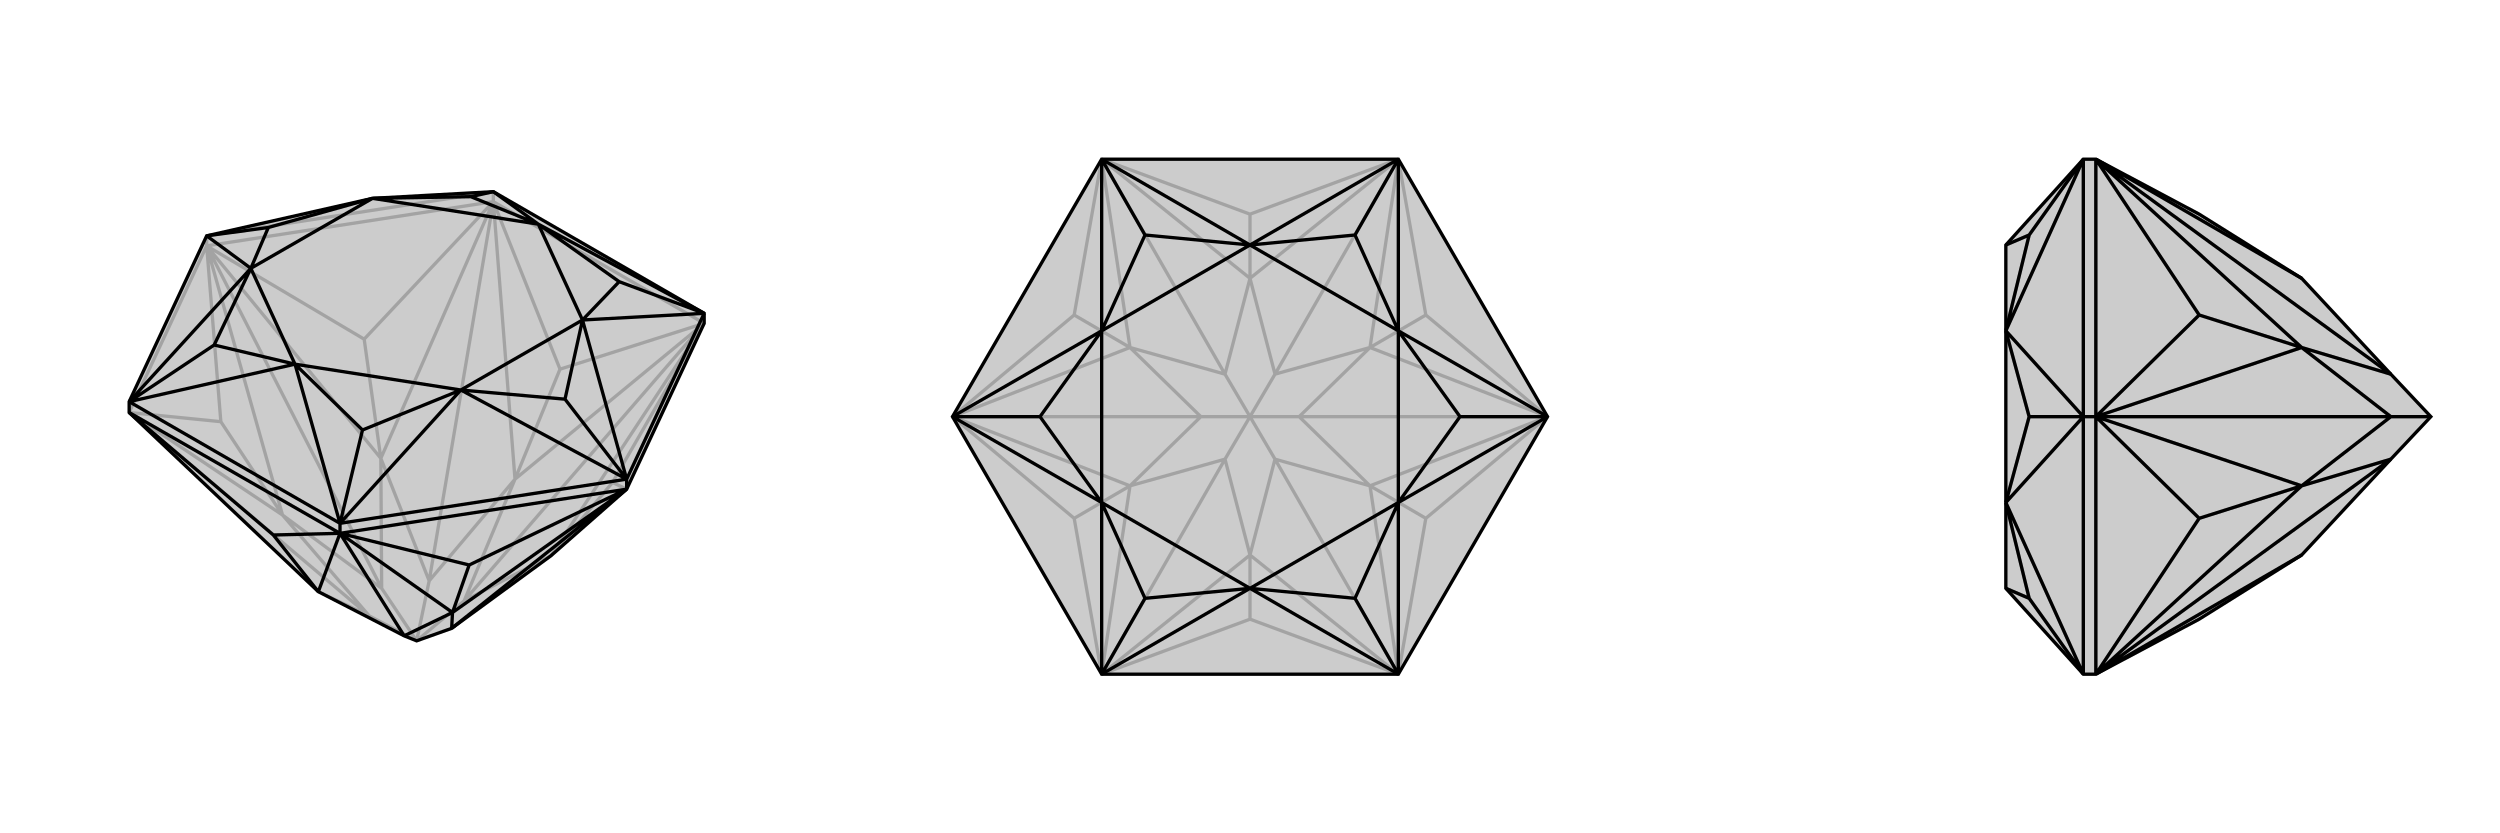
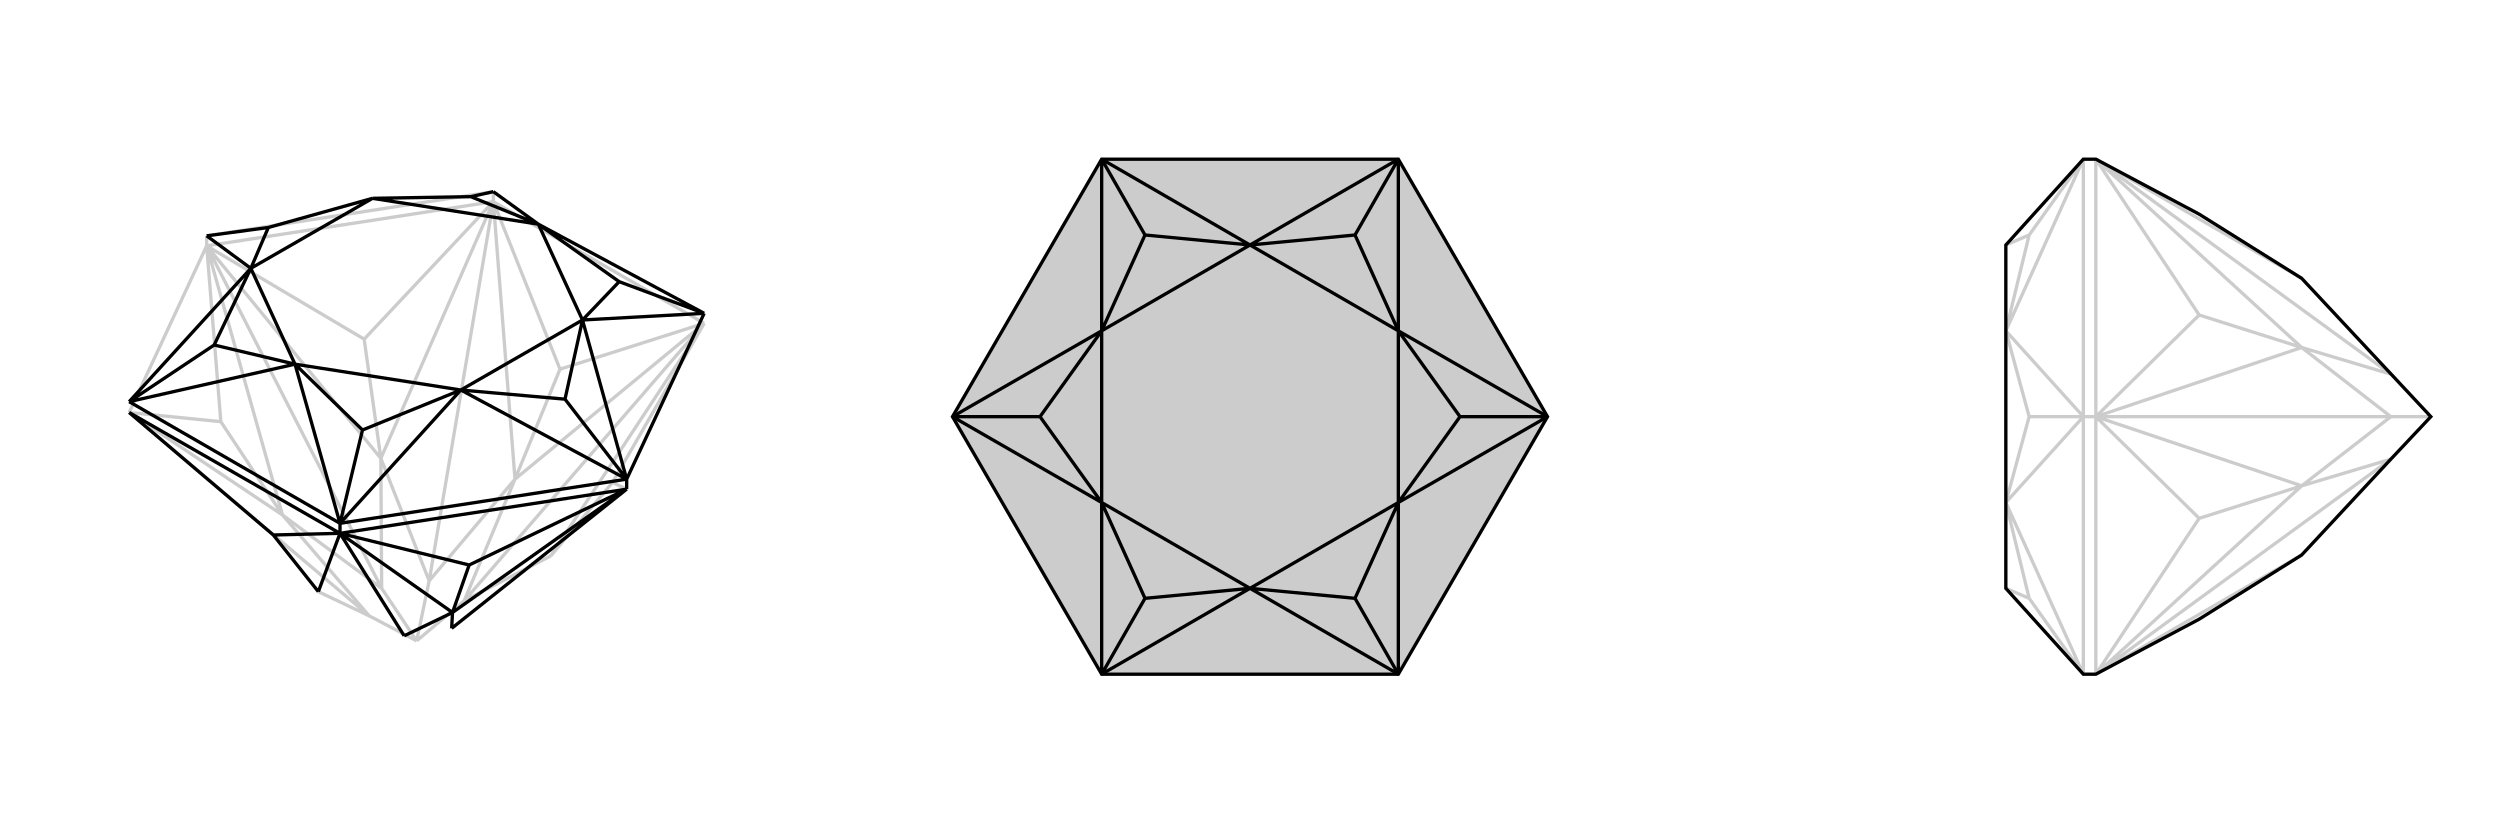
<svg xmlns="http://www.w3.org/2000/svg" viewBox="0 0 3000 1000">
  <g stroke="currentColor" stroke-width="4" fill="none" transform="translate(0 -71)">
-     <path fill="currentColor" stroke="none" fill-opacity=".2" d="M845,459L845,447L592,301L447,309L248,354L155,553L155,566L382,781L485,834L500,840L542,825L661,738L752,658z" />
    <path stroke-opacity=".2" d="M592,313L592,301M248,366L248,354M845,459L592,313M592,313L248,366M155,566L248,366M845,459L557,792M592,313L515,768M248,366L458,777M155,566L443,810M752,658L735,650M845,459L735,650M845,459L661,738M661,738L735,650M845,459L672,514M845,459L618,646M592,313L672,514M592,313L618,646M618,646L672,514M592,313L437,478M592,313L457,621M248,366L437,478M248,366L457,621M457,621L437,478M248,366L265,577M248,366L339,689M155,566L265,577M155,566L339,689M339,689L265,577M382,781L443,810M661,738L557,792M618,646L557,792M618,646L515,768M557,792L500,840M457,621L515,768M457,621L458,777M500,840L515,768M339,689L458,777M339,689L443,810M500,840L443,810M500,840L458,777M248,354L592,301" />
-     <path d="M845,459L845,447L592,301L447,309L248,354L155,553L155,566L382,781L485,834L500,840L542,825L661,738L752,658z" />
    <path d="M408,711L408,699M752,658L752,646M408,711L155,566M408,711L752,658M408,711L485,834M752,658L542,825M408,711L328,713M408,711L382,781M408,711L563,749M408,711L543,806M752,658L563,749M752,658L543,806M543,806L563,749M155,566L328,713M382,781L328,713M543,806L485,834M543,806L542,825M845,447L752,646M752,646L408,699M408,699L155,553M845,447L646,340M845,447L699,455M845,447L743,409M752,646L699,455M752,646L553,539M752,646L678,550M408,699L553,539M408,699L354,508M408,699L435,587M155,553L354,508M155,553L301,393M155,553L257,485M248,354L301,393M248,354L322,344M592,301L646,340M592,301L565,307M646,340L743,409M699,455L743,409M699,455L678,550M553,539L678,550M553,539L435,587M354,508L435,587M354,508L257,485M301,393L257,485M301,393L322,344M447,309L322,344M447,309L565,307M646,340L565,307M699,455L646,340M699,455L553,539M553,539L354,508M354,508L301,393M301,393L447,309M447,309L646,340" />
  </g>
  <g stroke="currentColor" stroke-width="4" fill="none" transform="translate(1000 0)">
    <path fill="currentColor" stroke="none" fill-opacity=".2" d="M857,500L678,809L322,809L143,500L322,191L678,191z" />
-     <path stroke-opacity=".2" d="M678,809L530,551M857,500L559,500M678,191L530,449M322,191L470,449M143,500L441,500M322,809L470,551M678,809L500,743M678,809L500,666M678,809L711,622M678,809L644,583M857,500L711,622M857,500L644,583M644,583L711,622M857,500L711,378M857,500L644,417M678,191L711,378M678,191L644,417M644,417L711,378M678,191L500,257M678,191L500,334M322,191L500,257M322,191L500,334M500,334L500,257M322,191L289,378M322,191L356,417M143,500L289,378M143,500L356,417M356,417L289,378M143,500L289,622M143,500L356,583M322,809L289,622M322,809L356,583M356,583L289,622M322,809L500,743M322,809L500,666M500,666L500,743M500,666L530,551M500,666L470,551M644,583L530,551M644,583L559,500M530,551L500,500M644,417L559,500M644,417L530,449M559,500L500,500M500,334L530,449M500,334L470,449M530,449L500,500M356,417L470,449M356,417L441,500M500,500L470,449M356,583L441,500M356,583L470,551M500,500L470,551M500,500L441,500" />
    <path d="M857,500L678,809L322,809L143,500L322,191L678,191z" />
    <path d="M678,191L500,294M678,191L678,397M678,191L626,282M857,500L678,397M857,500L678,603M857,500L752,500M678,809L678,603M678,809L500,706M678,809L626,718M322,809L500,706M322,809L322,603M322,809L374,718M143,500L322,603M143,500L322,397M143,500L248,500M322,191L322,397M322,191L500,294M322,191L374,282M500,294L626,282M678,397L626,282M678,397L752,500M678,603L752,500M678,603L626,718M500,706L626,718M500,706L374,718M322,603L374,718M322,603L248,500M322,397L248,500M322,397L374,282M500,294L374,282M678,397L500,294M678,397L678,603M678,603L500,706M500,706L322,603M322,603L322,397M322,397L500,294" />
  </g>
  <g stroke="currentColor" stroke-width="4" fill="none" transform="translate(2000 0)">
-     <path fill="currentColor" stroke="none" fill-opacity=".2" d="M639,743L762,666L869,551L917,500L869,449L762,334L639,257L515,191L500,191L407,294L407,397L407,603L407,706L500,809L515,809z" />
    <path stroke-opacity=".2" d="M515,500L500,500M515,191L515,500M515,809L515,500M515,191L869,449M515,500L869,500M515,809L869,551M515,191L762,334M515,191L639,378M515,191L762,417M515,500L639,378M515,500L762,417M762,417L639,378M515,500L639,622M515,500L762,583M515,809L639,622M515,809L762,583M762,583L639,622M515,809L762,666M762,417L869,449M762,417L869,500M762,583L869,500M762,583L869,551M917,500L869,500M500,809L500,500M500,500L500,191M500,809L407,603M500,809L435,718M500,500L407,603M500,500L407,397M500,500L435,500M500,191L407,397M500,191L435,282M407,706L435,718M407,603L435,718M407,603L435,500M407,397L435,500M407,397L435,282M407,294L435,282" />
-     <path d="M639,743L762,666L869,551L917,500L869,449L762,334L639,257L515,191L500,191L407,294L407,397L407,603L407,706L500,809L515,809z" />
-     <path d="M515,500L500,500M515,809L515,500M515,500L515,191M515,809L869,551M515,500L869,500M515,191L869,449M515,809L762,666M515,809L639,622M515,809L762,583M515,500L639,622M515,500L762,583M762,583L639,622M515,500L639,378M515,500L762,417M515,191L639,378M515,191L762,417M762,417L639,378M515,191L762,334M762,583L869,551M762,583L869,500M762,417L869,500M762,417L869,449M869,500L917,500M500,191L500,500M500,500L500,809M500,191L407,397M500,191L435,282M500,500L407,397M500,500L407,603M500,500L435,500M500,809L407,603M500,809L435,718M407,294L435,282M407,397L435,282M407,397L435,500M407,603L435,500M407,603L435,718M407,706L435,718" />
+     <path d="M639,743L762,666L869,551L917,500L762,334L639,257L515,191L500,191L407,294L407,397L407,603L407,706L500,809L515,809z" />
  </g>
</svg>